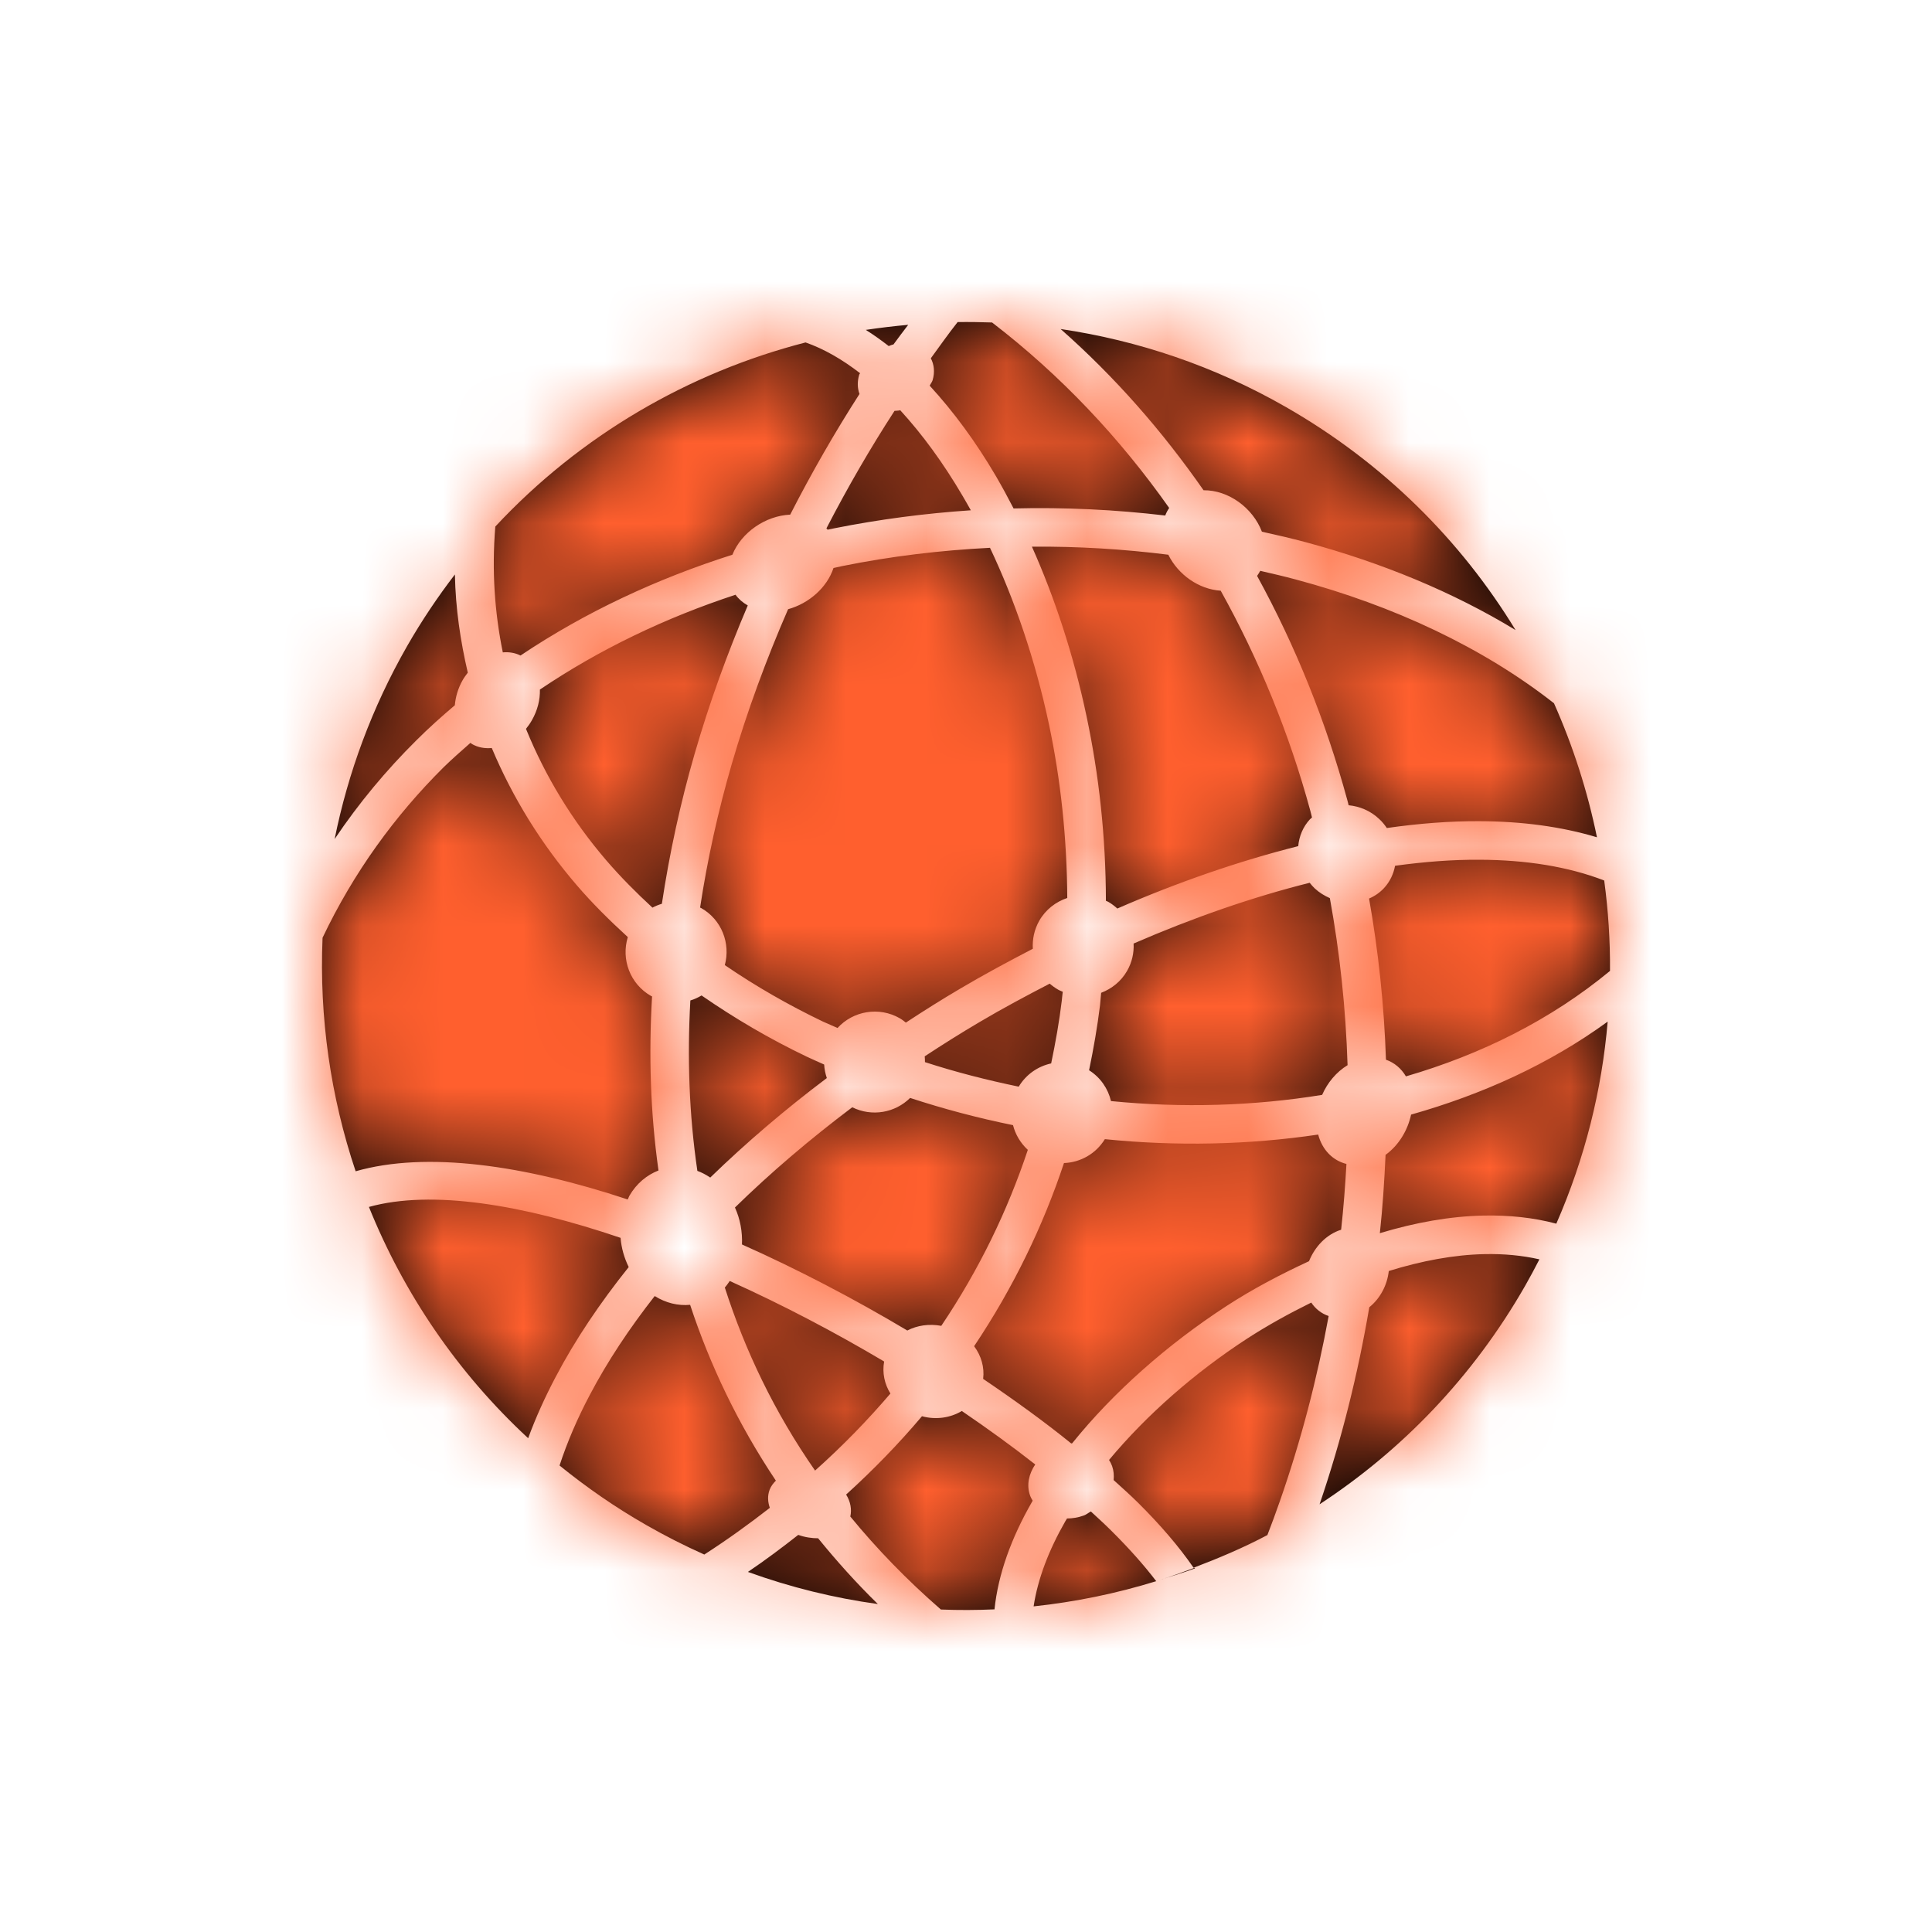
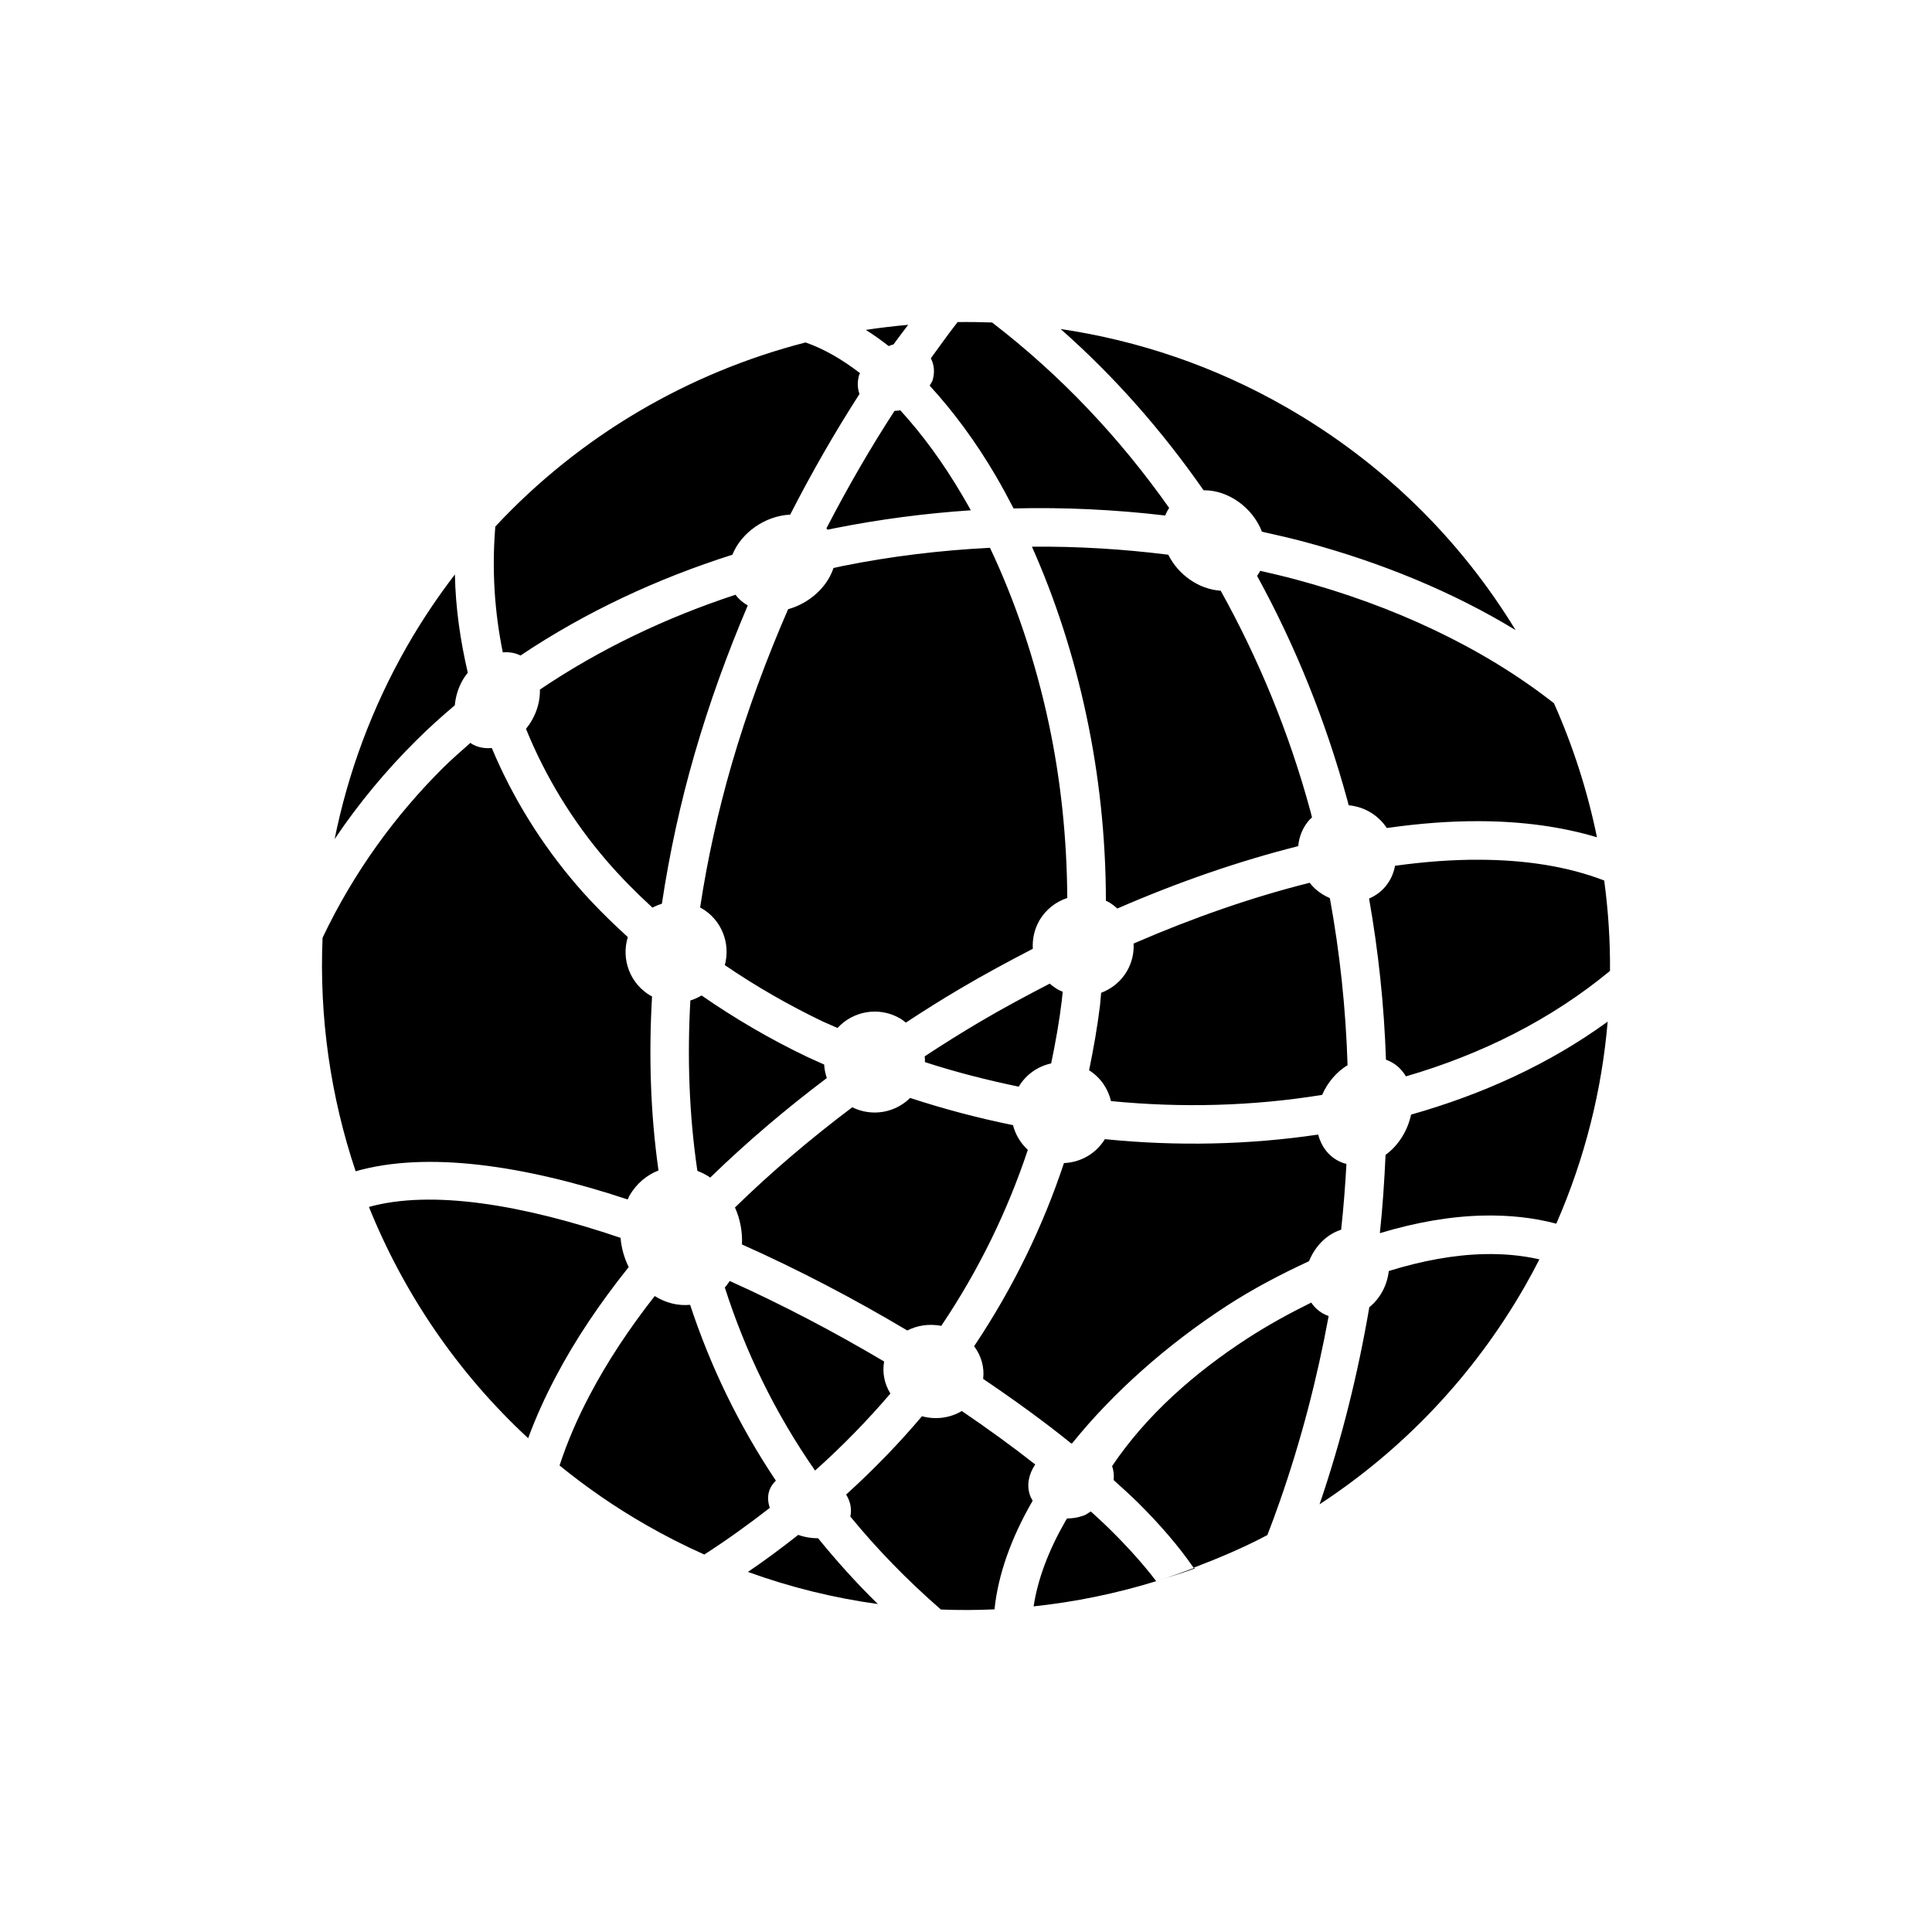
<svg xmlns="http://www.w3.org/2000/svg" xmlns:xlink="http://www.w3.org/1999/xlink" width="24px" height="24px" viewBox="0 0 24 24" version="1.1">
  <title>Icon/Nationwide network</title>
  <desc>Created with Sketch.</desc>
  <defs>
-     <path d="M9.725,10.151 L9.725,10.151 C10.615,10.241 11.51,10.222 12.375,10.094 C12.426,10.288 12.559,10.417 12.726,10.459 C12.711,10.73 12.69,11.003 12.66,11.276 C12.474,11.335 12.333,11.488 12.261,11.667 C11.911,11.829 11.564,12.01 11.234,12.225 C10.499,12.703 9.828,13.297 9.319,13.929 C9.316,13.93 9.312,13.931 9.307,13.931 C8.974,13.661 8.603,13.393 8.213,13.129 C8.231,12.985 8.189,12.841 8.101,12.723 C8.591,11.991 8.958,11.227 9.217,10.448 C9.42,10.44 9.612,10.335 9.725,10.151 Z M7.282,0.035 C7.221,0.115 7.159,0.197 7.099,0.279 C7.078,0.283 7.06,0.292 7.04,0.299 C6.946,0.226 6.851,0.158 6.755,0.098 C6.929,0.072 7.105,0.051 7.282,0.035 Z M8.591,2.316 L8.591,2.316 C8.52,2.178 8.447,2.044 8.372,1.915 C8.121,1.486 7.842,1.11 7.549,0.791 C7.56,0.768 7.577,0.748 7.585,0.724 C7.615,0.623 7.604,0.528 7.563,0.451 C7.674,0.299 7.783,0.144 7.896,0.001 C8.038,-0.001 8.181,0.001 8.324,0.006 C9.178,0.662 9.911,1.441 10.524,2.31 C10.504,2.339 10.488,2.37 10.475,2.404 C9.856,2.331 9.224,2.3 8.591,2.316 Z M9.175,0.087 C10.134,0.229 11.084,0.546 11.975,1.057 C13.187,1.751 14.148,2.713 14.827,3.827 C14.051,3.355 13.166,2.99 12.219,2.735 C12.04,2.687 11.859,2.645 11.676,2.605 C11.564,2.31 11.262,2.087 10.951,2.09 C10.44,1.357 9.85,0.682 9.175,0.087 Z M2.466,4.143 L2.466,4.143 C2.398,4.109 2.322,4.097 2.246,4.104 C2.145,3.609 2.108,3.089 2.153,2.541 C3.21,1.407 4.555,0.628 6.007,0.254 C6.233,0.333 6.46,0.463 6.684,0.636 C6.682,0.643 6.675,0.648 6.673,0.656 C6.648,0.742 6.651,0.824 6.677,0.894 C6.374,1.365 6.085,1.867 5.816,2.393 C5.509,2.407 5.21,2.613 5.098,2.891 C4.16,3.189 3.27,3.604 2.466,4.143 Z M4.576,8.428 L4.576,8.428 C4.625,8.414 4.671,8.392 4.715,8.366 C5.124,8.649 5.559,8.905 6.019,9.125 C6.092,9.16 6.166,9.191 6.238,9.224 C6.241,9.281 6.253,9.338 6.271,9.392 C5.754,9.781 5.268,10.196 4.823,10.628 C4.771,10.593 4.718,10.565 4.663,10.545 C4.56,9.845 4.536,9.136 4.576,8.428 Z M5.289,3.521 L5.289,3.521 C5.036,4.115 4.812,4.731 4.629,5.364 C4.452,5.974 4.317,6.598 4.222,7.227 C4.182,7.239 4.142,7.255 4.105,7.275 C3.902,7.088 3.708,6.893 3.531,6.687 C3.11,6.196 2.775,5.647 2.534,5.054 C2.561,5.021 2.586,4.985 2.608,4.946 C2.679,4.822 2.71,4.69 2.707,4.566 C3.449,4.065 4.27,3.673 5.137,3.388 C5.176,3.442 5.228,3.487 5.289,3.521 Z M6.125,14.268 L6.125,14.268 C5.621,13.543 5.256,12.78 5.004,11.994 C5.026,11.97 5.045,11.942 5.065,11.913 C5.717,12.206 6.366,12.547 6.983,12.913 C6.958,13.053 6.987,13.192 7.061,13.311 C6.78,13.64 6.47,13.96 6.125,14.268 Z M6.229,8.693 L6.228,8.693 C5.798,8.487 5.387,8.251 5.004,7.989 C5.077,7.72 4.965,7.425 4.712,7.281 C4.707,7.278 4.702,7.276 4.697,7.274 C4.788,6.673 4.92,6.079 5.089,5.495 C5.281,4.833 5.52,4.189 5.79,3.568 C6.047,3.497 6.273,3.301 6.354,3.056 C6.391,3.048 6.427,3.039 6.463,3.032 C7.067,2.91 7.683,2.836 8.298,2.805 C8.607,3.458 8.861,4.2 9.03,4.995 C9.176,5.682 9.254,6.41 9.258,7.155 C9.117,7.202 8.991,7.297 8.911,7.436 C8.848,7.546 8.823,7.668 8.83,7.786 C8.526,7.944 8.222,8.107 7.925,8.283 C7.697,8.417 7.474,8.558 7.253,8.703 C7.229,8.684 7.205,8.665 7.177,8.649 C6.918,8.501 6.598,8.558 6.404,8.77 C6.346,8.743 6.286,8.72 6.229,8.693 Z M8.819,2.791 L8.819,2.791 C9.389,2.786 9.956,2.821 10.513,2.891 C10.636,3.14 10.893,3.321 11.164,3.338 C11.638,4.191 12.015,5.107 12.277,6.071 C12.285,6.099 12.291,6.128 12.298,6.155 C12.29,6.164 12.28,6.17 12.272,6.178 C12.185,6.272 12.138,6.39 12.127,6.511 C11.393,6.696 10.636,6.957 9.88,7.286 C9.846,7.256 9.81,7.227 9.769,7.204 C9.759,7.198 9.749,7.195 9.738,7.19 C9.737,6.398 9.652,5.624 9.497,4.896 C9.337,4.138 9.103,3.428 8.819,2.791 Z M12.27,6.966 L12.27,6.967 C12.289,6.991 12.309,7.014 12.332,7.036 C12.389,7.089 12.454,7.128 12.52,7.157 C12.644,7.835 12.718,8.528 12.74,9.232 C12.6,9.317 12.49,9.45 12.424,9.601 C11.57,9.74 10.684,9.765 9.801,9.678 C9.765,9.524 9.671,9.385 9.529,9.295 C9.585,9.025 9.632,8.756 9.665,8.487 C9.671,8.435 9.673,8.384 9.679,8.333 C9.81,8.283 9.926,8.192 10.001,8.061 C10.063,7.953 10.088,7.836 10.082,7.721 C10.821,7.4 11.558,7.144 12.27,6.966 Z M8.169,8.696 L8.169,8.696 C8.456,8.526 8.747,8.371 9.04,8.219 C9.072,8.247 9.107,8.272 9.145,8.294 C9.163,8.305 9.183,8.311 9.202,8.32 C9.197,8.356 9.194,8.393 9.19,8.43 C9.159,8.689 9.112,8.95 9.058,9.21 C8.895,9.246 8.747,9.345 8.655,9.499 C8.26,9.417 7.871,9.318 7.49,9.194 C7.49,9.17 7.49,9.146 7.487,9.122 C7.711,8.975 7.938,8.832 8.169,8.696 Z M7.957,2.159 L7.957,2.159 C7.992,2.218 8.026,2.278 8.06,2.339 C7.492,2.377 6.926,2.451 6.368,2.562 L6.281,2.58 C6.276,2.575 6.271,2.569 6.266,2.564 C6.531,2.051 6.814,1.563 7.112,1.104 C7.136,1.101 7.16,1.103 7.183,1.096 C7.455,1.393 7.717,1.749 7.957,2.159 Z M5.217,11.459 L5.217,11.459 C5.224,11.302 5.195,11.144 5.13,11 C5.575,10.565 6.065,10.148 6.587,9.755 C6.832,9.876 7.119,9.824 7.306,9.639 C7.723,9.776 8.151,9.889 8.584,9.977 C8.614,10.094 8.677,10.2 8.768,10.284 C8.519,11.032 8.166,11.767 7.693,12.47 C7.542,12.442 7.394,12.464 7.271,12.528 C6.61,12.134 5.914,11.77 5.217,11.459 Z M9.551,14.776 C9.635,14.854 9.722,14.932 9.799,15.009 C10.021,15.229 10.211,15.442 10.363,15.642 C9.867,15.795 9.357,15.9 8.84,15.955 C8.891,15.615 9.028,15.257 9.233,14.899 C9.24,14.888 9.248,14.875 9.255,14.863 C9.322,14.863 9.392,14.852 9.461,14.827 C9.495,14.815 9.52,14.793 9.551,14.776 Z M8.828,14.642 C8.824,14.649 8.82,14.655 8.817,14.662 C8.563,15.105 8.399,15.556 8.354,15.992 C8.132,16.002 7.91,16.003 7.688,15.994 C7.264,15.625 6.891,15.239 6.563,14.839 C6.583,14.748 6.565,14.653 6.511,14.566 C6.856,14.253 7.17,13.928 7.453,13.593 C7.63,13.641 7.808,13.612 7.948,13.528 C8.27,13.747 8.576,13.969 8.86,14.192 C8.781,14.309 8.749,14.448 8.796,14.578 C8.804,14.601 8.816,14.621 8.828,14.642 Z M13.252,11.789 L13.252,11.789 C13.658,11.663 14.061,11.587 14.443,11.579 C14.679,11.574 14.907,11.595 15.123,11.644 C15.066,11.755 15.007,11.866 14.944,11.976 C14.296,13.107 13.413,14.019 12.392,14.687 C12.668,13.879 12.87,13.06 13.01,12.239 C13.147,12.129 13.233,11.962 13.252,11.789 Z M5.917,15.067 L5.917,15.067 C6,15.097 6.084,15.109 6.163,15.109 C6.39,15.388 6.634,15.661 6.905,15.926 C6.361,15.851 5.821,15.719 5.291,15.527 C5.51,15.379 5.716,15.224 5.916,15.067 L5.917,15.067 Z M12.289,12.181 L12.289,12.181 C12.341,12.26 12.416,12.318 12.505,12.348 C12.363,13.121 12.163,13.894 11.896,14.656 C11.848,14.794 11.797,14.932 11.744,15.069 C11.448,15.226 11.14,15.356 10.827,15.475 C10.647,15.214 10.415,14.943 10.138,14.668 C10.044,14.575 9.938,14.48 9.834,14.386 C9.84,14.328 9.835,14.269 9.815,14.212 C9.805,14.185 9.792,14.159 9.777,14.136 C10.242,13.578 10.838,13.054 11.495,12.627 C11.753,12.46 12.019,12.314 12.289,12.181 Z M10.845,15.483 C10.698,15.536 10.548,15.584 10.399,15.629 C10.548,15.584 10.693,15.529 10.839,15.476 C10.84,15.478 10.843,15.48 10.845,15.483 Z M11.655,3.091 L11.655,3.091 C11.803,3.125 11.95,3.159 12.095,3.198 C13.313,3.524 14.42,4.043 15.304,4.736 C15.542,5.271 15.721,5.829 15.838,6.401 C15.395,6.268 14.905,6.203 14.38,6.201 C14.012,6.199 13.626,6.229 13.228,6.286 C13.2,6.246 13.17,6.207 13.132,6.173 C13.023,6.07 12.888,6.016 12.753,6.003 C12.748,5.983 12.744,5.963 12.738,5.943 C12.471,4.962 12.094,4.026 11.616,3.154 C11.631,3.134 11.643,3.112 11.655,3.091 Z M13.33,6.755 C13.692,6.705 14.043,6.678 14.378,6.68 C14.953,6.682 15.478,6.764 15.928,6.938 C15.978,7.309 16.003,7.684 16,8.061 C15.266,8.668 14.4,9.099 13.465,9.371 C13.406,9.271 13.32,9.2 13.217,9.164 C13.194,8.486 13.123,7.817 13.007,7.162 C13.076,7.133 13.14,7.089 13.193,7.032 C13.267,6.952 13.311,6.856 13.33,6.755 Z M13.212,10.346 L13.212,10.346 C13.375,10.228 13.487,10.042 13.529,9.846 C14.413,9.596 15.244,9.22 15.971,8.691 C15.899,9.54 15.689,10.387 15.333,11.201 C15.048,11.125 14.746,11.094 14.434,11.1 C14.017,11.108 13.581,11.186 13.141,11.319 C13.176,10.994 13.197,10.67 13.212,10.346 Z M5.56,14.507 L5.56,14.508 C5.533,14.58 5.537,14.656 5.563,14.731 C5.306,14.931 5.038,15.125 4.749,15.311 C4.505,15.202 4.264,15.08 4.027,14.944 C3.642,14.724 3.284,14.475 2.951,14.205 C3.047,13.911 3.173,13.619 3.327,13.328 C3.545,12.913 3.818,12.502 4.133,12.1 C4.274,12.188 4.426,12.223 4.573,12.209 C4.821,12.962 5.171,13.694 5.638,14.393 C5.605,14.426 5.577,14.463 5.56,14.507 Z M1.65,4.761 L1.65,4.761 C1.485,4.901 1.324,5.045 1.171,5.198 C0.797,5.569 0.457,5.977 0.157,6.423 C0.323,5.601 0.619,4.793 1.058,4.025 C1.238,3.711 1.437,3.415 1.651,3.136 C1.659,3.559 1.72,3.964 1.811,4.356 C1.788,4.386 1.765,4.417 1.746,4.451 C1.689,4.552 1.659,4.658 1.65,4.761 Z M3.81,11.74 L3.81,11.74 C3.454,12.185 3.146,12.641 2.903,13.104 C2.77,13.356 2.655,13.61 2.561,13.866 C1.683,13.053 1.016,12.067 0.583,10.993 C1.361,10.777 2.488,10.962 3.709,11.377 C3.719,11.503 3.754,11.626 3.81,11.74 Z M3.818,10.855 L3.818,10.855 C3.81,10.87 3.806,10.886 3.797,10.9 C2.505,10.472 1.298,10.298 0.418,10.55 C0.106,9.621 -0.035,8.637 0.007,7.649 C0.393,6.838 0.904,6.135 1.507,5.535 C1.615,5.428 1.731,5.329 1.844,5.228 C1.851,5.232 1.857,5.239 1.864,5.243 C1.939,5.286 2.023,5.3 2.109,5.292 C2.369,5.911 2.724,6.484 3.167,6.999 C3.361,7.225 3.576,7.437 3.799,7.641 C3.714,7.916 3.826,8.223 4.087,8.372 C4.091,8.374 4.096,8.376 4.1,8.378 C4.058,9.1 4.079,9.824 4.18,10.54 C4.036,10.596 3.907,10.701 3.818,10.855 Z" id="path-1" />
+     <path d="M9.725,10.151 L9.725,10.151 C10.615,10.241 11.51,10.222 12.375,10.094 C12.426,10.288 12.559,10.417 12.726,10.459 C12.711,10.73 12.69,11.003 12.66,11.276 C12.474,11.335 12.333,11.488 12.261,11.667 C11.911,11.829 11.564,12.01 11.234,12.225 C10.499,12.703 9.828,13.297 9.319,13.929 C9.316,13.93 9.312,13.931 9.307,13.931 C8.974,13.661 8.603,13.393 8.213,13.129 C8.231,12.985 8.189,12.841 8.101,12.723 C8.591,11.991 8.958,11.227 9.217,10.448 C9.42,10.44 9.612,10.335 9.725,10.151 Z M7.282,0.035 C7.221,0.115 7.159,0.197 7.099,0.279 C7.078,0.283 7.06,0.292 7.04,0.299 C6.946,0.226 6.851,0.158 6.755,0.098 C6.929,0.072 7.105,0.051 7.282,0.035 Z M8.591,2.316 L8.591,2.316 C8.52,2.178 8.447,2.044 8.372,1.915 C8.121,1.486 7.842,1.11 7.549,0.791 C7.56,0.768 7.577,0.748 7.585,0.724 C7.615,0.623 7.604,0.528 7.563,0.451 C7.674,0.299 7.783,0.144 7.896,0.001 C8.038,-0.001 8.181,0.001 8.324,0.006 C9.178,0.662 9.911,1.441 10.524,2.31 C10.504,2.339 10.488,2.37 10.475,2.404 C9.856,2.331 9.224,2.3 8.591,2.316 Z M9.175,0.087 C10.134,0.229 11.084,0.546 11.975,1.057 C13.187,1.751 14.148,2.713 14.827,3.827 C14.051,3.355 13.166,2.99 12.219,2.735 C12.04,2.687 11.859,2.645 11.676,2.605 C11.564,2.31 11.262,2.087 10.951,2.09 C10.44,1.357 9.85,0.682 9.175,0.087 Z M2.466,4.143 L2.466,4.143 C2.398,4.109 2.322,4.097 2.246,4.104 C2.145,3.609 2.108,3.089 2.153,2.541 C3.21,1.407 4.555,0.628 6.007,0.254 C6.233,0.333 6.46,0.463 6.684,0.636 C6.682,0.643 6.675,0.648 6.673,0.656 C6.648,0.742 6.651,0.824 6.677,0.894 C6.374,1.365 6.085,1.867 5.816,2.393 C5.509,2.407 5.21,2.613 5.098,2.891 C4.16,3.189 3.27,3.604 2.466,4.143 Z M4.576,8.428 L4.576,8.428 C4.625,8.414 4.671,8.392 4.715,8.366 C5.124,8.649 5.559,8.905 6.019,9.125 C6.092,9.16 6.166,9.191 6.238,9.224 C6.241,9.281 6.253,9.338 6.271,9.392 C5.754,9.781 5.268,10.196 4.823,10.628 C4.771,10.593 4.718,10.565 4.663,10.545 C4.56,9.845 4.536,9.136 4.576,8.428 Z M5.289,3.521 L5.289,3.521 C5.036,4.115 4.812,4.731 4.629,5.364 C4.452,5.974 4.317,6.598 4.222,7.227 C4.182,7.239 4.142,7.255 4.105,7.275 C3.902,7.088 3.708,6.893 3.531,6.687 C3.11,6.196 2.775,5.647 2.534,5.054 C2.561,5.021 2.586,4.985 2.608,4.946 C2.679,4.822 2.71,4.69 2.707,4.566 C3.449,4.065 4.27,3.673 5.137,3.388 C5.176,3.442 5.228,3.487 5.289,3.521 Z M6.125,14.268 L6.125,14.268 C5.621,13.543 5.256,12.78 5.004,11.994 C5.026,11.97 5.045,11.942 5.065,11.913 C5.717,12.206 6.366,12.547 6.983,12.913 C6.958,13.053 6.987,13.192 7.061,13.311 C6.78,13.64 6.47,13.96 6.125,14.268 Z M6.229,8.693 L6.228,8.693 C5.798,8.487 5.387,8.251 5.004,7.989 C5.077,7.72 4.965,7.425 4.712,7.281 C4.707,7.278 4.702,7.276 4.697,7.274 C4.788,6.673 4.92,6.079 5.089,5.495 C5.281,4.833 5.52,4.189 5.79,3.568 C6.047,3.497 6.273,3.301 6.354,3.056 C6.391,3.048 6.427,3.039 6.463,3.032 C7.067,2.91 7.683,2.836 8.298,2.805 C8.607,3.458 8.861,4.2 9.03,4.995 C9.176,5.682 9.254,6.41 9.258,7.155 C9.117,7.202 8.991,7.297 8.911,7.436 C8.848,7.546 8.823,7.668 8.83,7.786 C8.526,7.944 8.222,8.107 7.925,8.283 C7.697,8.417 7.474,8.558 7.253,8.703 C7.229,8.684 7.205,8.665 7.177,8.649 C6.918,8.501 6.598,8.558 6.404,8.77 C6.346,8.743 6.286,8.72 6.229,8.693 Z M8.819,2.791 L8.819,2.791 C9.389,2.786 9.956,2.821 10.513,2.891 C10.636,3.14 10.893,3.321 11.164,3.338 C11.638,4.191 12.015,5.107 12.277,6.071 C12.285,6.099 12.291,6.128 12.298,6.155 C12.29,6.164 12.28,6.17 12.272,6.178 C12.185,6.272 12.138,6.39 12.127,6.511 C11.393,6.696 10.636,6.957 9.88,7.286 C9.846,7.256 9.81,7.227 9.769,7.204 C9.759,7.198 9.749,7.195 9.738,7.19 C9.737,6.398 9.652,5.624 9.497,4.896 C9.337,4.138 9.103,3.428 8.819,2.791 Z M12.27,6.966 L12.27,6.967 C12.289,6.991 12.309,7.014 12.332,7.036 C12.389,7.089 12.454,7.128 12.52,7.157 C12.644,7.835 12.718,8.528 12.74,9.232 C12.6,9.317 12.49,9.45 12.424,9.601 C11.57,9.74 10.684,9.765 9.801,9.678 C9.765,9.524 9.671,9.385 9.529,9.295 C9.585,9.025 9.632,8.756 9.665,8.487 C9.671,8.435 9.673,8.384 9.679,8.333 C9.81,8.283 9.926,8.192 10.001,8.061 C10.063,7.953 10.088,7.836 10.082,7.721 C10.821,7.4 11.558,7.144 12.27,6.966 Z M8.169,8.696 L8.169,8.696 C8.456,8.526 8.747,8.371 9.04,8.219 C9.072,8.247 9.107,8.272 9.145,8.294 C9.163,8.305 9.183,8.311 9.202,8.32 C9.197,8.356 9.194,8.393 9.19,8.43 C9.159,8.689 9.112,8.95 9.058,9.21 C8.895,9.246 8.747,9.345 8.655,9.499 C8.26,9.417 7.871,9.318 7.49,9.194 C7.49,9.17 7.49,9.146 7.487,9.122 C7.711,8.975 7.938,8.832 8.169,8.696 Z M7.957,2.159 L7.957,2.159 C7.992,2.218 8.026,2.278 8.06,2.339 C7.492,2.377 6.926,2.451 6.368,2.562 L6.281,2.58 C6.276,2.575 6.271,2.569 6.266,2.564 C6.531,2.051 6.814,1.563 7.112,1.104 C7.136,1.101 7.16,1.103 7.183,1.096 C7.455,1.393 7.717,1.749 7.957,2.159 Z M5.217,11.459 L5.217,11.459 C5.224,11.302 5.195,11.144 5.13,11 C5.575,10.565 6.065,10.148 6.587,9.755 C6.832,9.876 7.119,9.824 7.306,9.639 C7.723,9.776 8.151,9.889 8.584,9.977 C8.614,10.094 8.677,10.2 8.768,10.284 C8.519,11.032 8.166,11.767 7.693,12.47 C7.542,12.442 7.394,12.464 7.271,12.528 C6.61,12.134 5.914,11.77 5.217,11.459 Z M9.551,14.776 C9.635,14.854 9.722,14.932 9.799,15.009 C10.021,15.229 10.211,15.442 10.363,15.642 C9.867,15.795 9.357,15.9 8.84,15.955 C8.891,15.615 9.028,15.257 9.233,14.899 C9.24,14.888 9.248,14.875 9.255,14.863 C9.322,14.863 9.392,14.852 9.461,14.827 C9.495,14.815 9.52,14.793 9.551,14.776 Z M8.828,14.642 C8.824,14.649 8.82,14.655 8.817,14.662 C8.563,15.105 8.399,15.556 8.354,15.992 C8.132,16.002 7.91,16.003 7.688,15.994 C7.264,15.625 6.891,15.239 6.563,14.839 C6.583,14.748 6.565,14.653 6.511,14.566 C6.856,14.253 7.17,13.928 7.453,13.593 C7.63,13.641 7.808,13.612 7.948,13.528 C8.27,13.747 8.576,13.969 8.86,14.192 C8.781,14.309 8.749,14.448 8.796,14.578 C8.804,14.601 8.816,14.621 8.828,14.642 Z M13.252,11.789 L13.252,11.789 C13.658,11.663 14.061,11.587 14.443,11.579 C14.679,11.574 14.907,11.595 15.123,11.644 C15.066,11.755 15.007,11.866 14.944,11.976 C14.296,13.107 13.413,14.019 12.392,14.687 C12.668,13.879 12.87,13.06 13.01,12.239 C13.147,12.129 13.233,11.962 13.252,11.789 Z M5.917,15.067 L5.917,15.067 C6,15.097 6.084,15.109 6.163,15.109 C6.39,15.388 6.634,15.661 6.905,15.926 C6.361,15.851 5.821,15.719 5.291,15.527 C5.51,15.379 5.716,15.224 5.916,15.067 L5.917,15.067 Z M12.289,12.181 L12.289,12.181 C12.341,12.26 12.416,12.318 12.505,12.348 C12.363,13.121 12.163,13.894 11.896,14.656 C11.848,14.794 11.797,14.932 11.744,15.069 C11.448,15.226 11.14,15.356 10.827,15.475 C10.647,15.214 10.415,14.943 10.138,14.668 C10.044,14.575 9.938,14.48 9.834,14.386 C9.84,14.328 9.835,14.269 9.815,14.212 C10.242,13.578 10.838,13.054 11.495,12.627 C11.753,12.46 12.019,12.314 12.289,12.181 Z M10.845,15.483 C10.698,15.536 10.548,15.584 10.399,15.629 C10.548,15.584 10.693,15.529 10.839,15.476 C10.84,15.478 10.843,15.48 10.845,15.483 Z M11.655,3.091 L11.655,3.091 C11.803,3.125 11.95,3.159 12.095,3.198 C13.313,3.524 14.42,4.043 15.304,4.736 C15.542,5.271 15.721,5.829 15.838,6.401 C15.395,6.268 14.905,6.203 14.38,6.201 C14.012,6.199 13.626,6.229 13.228,6.286 C13.2,6.246 13.17,6.207 13.132,6.173 C13.023,6.07 12.888,6.016 12.753,6.003 C12.748,5.983 12.744,5.963 12.738,5.943 C12.471,4.962 12.094,4.026 11.616,3.154 C11.631,3.134 11.643,3.112 11.655,3.091 Z M13.33,6.755 C13.692,6.705 14.043,6.678 14.378,6.68 C14.953,6.682 15.478,6.764 15.928,6.938 C15.978,7.309 16.003,7.684 16,8.061 C15.266,8.668 14.4,9.099 13.465,9.371 C13.406,9.271 13.32,9.2 13.217,9.164 C13.194,8.486 13.123,7.817 13.007,7.162 C13.076,7.133 13.14,7.089 13.193,7.032 C13.267,6.952 13.311,6.856 13.33,6.755 Z M13.212,10.346 L13.212,10.346 C13.375,10.228 13.487,10.042 13.529,9.846 C14.413,9.596 15.244,9.22 15.971,8.691 C15.899,9.54 15.689,10.387 15.333,11.201 C15.048,11.125 14.746,11.094 14.434,11.1 C14.017,11.108 13.581,11.186 13.141,11.319 C13.176,10.994 13.197,10.67 13.212,10.346 Z M5.56,14.507 L5.56,14.508 C5.533,14.58 5.537,14.656 5.563,14.731 C5.306,14.931 5.038,15.125 4.749,15.311 C4.505,15.202 4.264,15.08 4.027,14.944 C3.642,14.724 3.284,14.475 2.951,14.205 C3.047,13.911 3.173,13.619 3.327,13.328 C3.545,12.913 3.818,12.502 4.133,12.1 C4.274,12.188 4.426,12.223 4.573,12.209 C4.821,12.962 5.171,13.694 5.638,14.393 C5.605,14.426 5.577,14.463 5.56,14.507 Z M1.65,4.761 L1.65,4.761 C1.485,4.901 1.324,5.045 1.171,5.198 C0.797,5.569 0.457,5.977 0.157,6.423 C0.323,5.601 0.619,4.793 1.058,4.025 C1.238,3.711 1.437,3.415 1.651,3.136 C1.659,3.559 1.72,3.964 1.811,4.356 C1.788,4.386 1.765,4.417 1.746,4.451 C1.689,4.552 1.659,4.658 1.65,4.761 Z M3.81,11.74 L3.81,11.74 C3.454,12.185 3.146,12.641 2.903,13.104 C2.77,13.356 2.655,13.61 2.561,13.866 C1.683,13.053 1.016,12.067 0.583,10.993 C1.361,10.777 2.488,10.962 3.709,11.377 C3.719,11.503 3.754,11.626 3.81,11.74 Z M3.818,10.855 L3.818,10.855 C3.81,10.87 3.806,10.886 3.797,10.9 C2.505,10.472 1.298,10.298 0.418,10.55 C0.106,9.621 -0.035,8.637 0.007,7.649 C0.393,6.838 0.904,6.135 1.507,5.535 C1.615,5.428 1.731,5.329 1.844,5.228 C1.851,5.232 1.857,5.239 1.864,5.243 C1.939,5.286 2.023,5.3 2.109,5.292 C2.369,5.911 2.724,6.484 3.167,6.999 C3.361,7.225 3.576,7.437 3.799,7.641 C3.714,7.916 3.826,8.223 4.087,8.372 C4.091,8.374 4.096,8.376 4.1,8.378 C4.058,9.1 4.079,9.824 4.18,10.54 C4.036,10.596 3.907,10.701 3.818,10.855 Z" id="path-1" />
  </defs>
  <g id="Icon/Nationwide-network" stroke="none" stroke-width="1" fill="none" fill-rule="evenodd">
    <g id="↳-🎨Color" transform="translate(4, 4)">
      <mask id="mask-2" fill="white">
        <use xlink:href="#path-1" />
      </mask>
      <use id="Mask" fill="#000000" xlink:href="#path-1" />
      <g id="↳-🎨Color-+-↳-🎨Color-Mask" mask="url(#mask-2)">
        <g transform="translate(-4, -4)" />
      </g>
      <g id="Mixin/Fill/Black" mask="url(#mask-2)" fill="#ff5f2e">
        <g transform="translate(-4, -4)" id="Rectangle">
-           <rect x="0" y="0" width="24" height="24" />
-         </g>
+           </g>
      </g>
    </g>
  </g>
</svg>